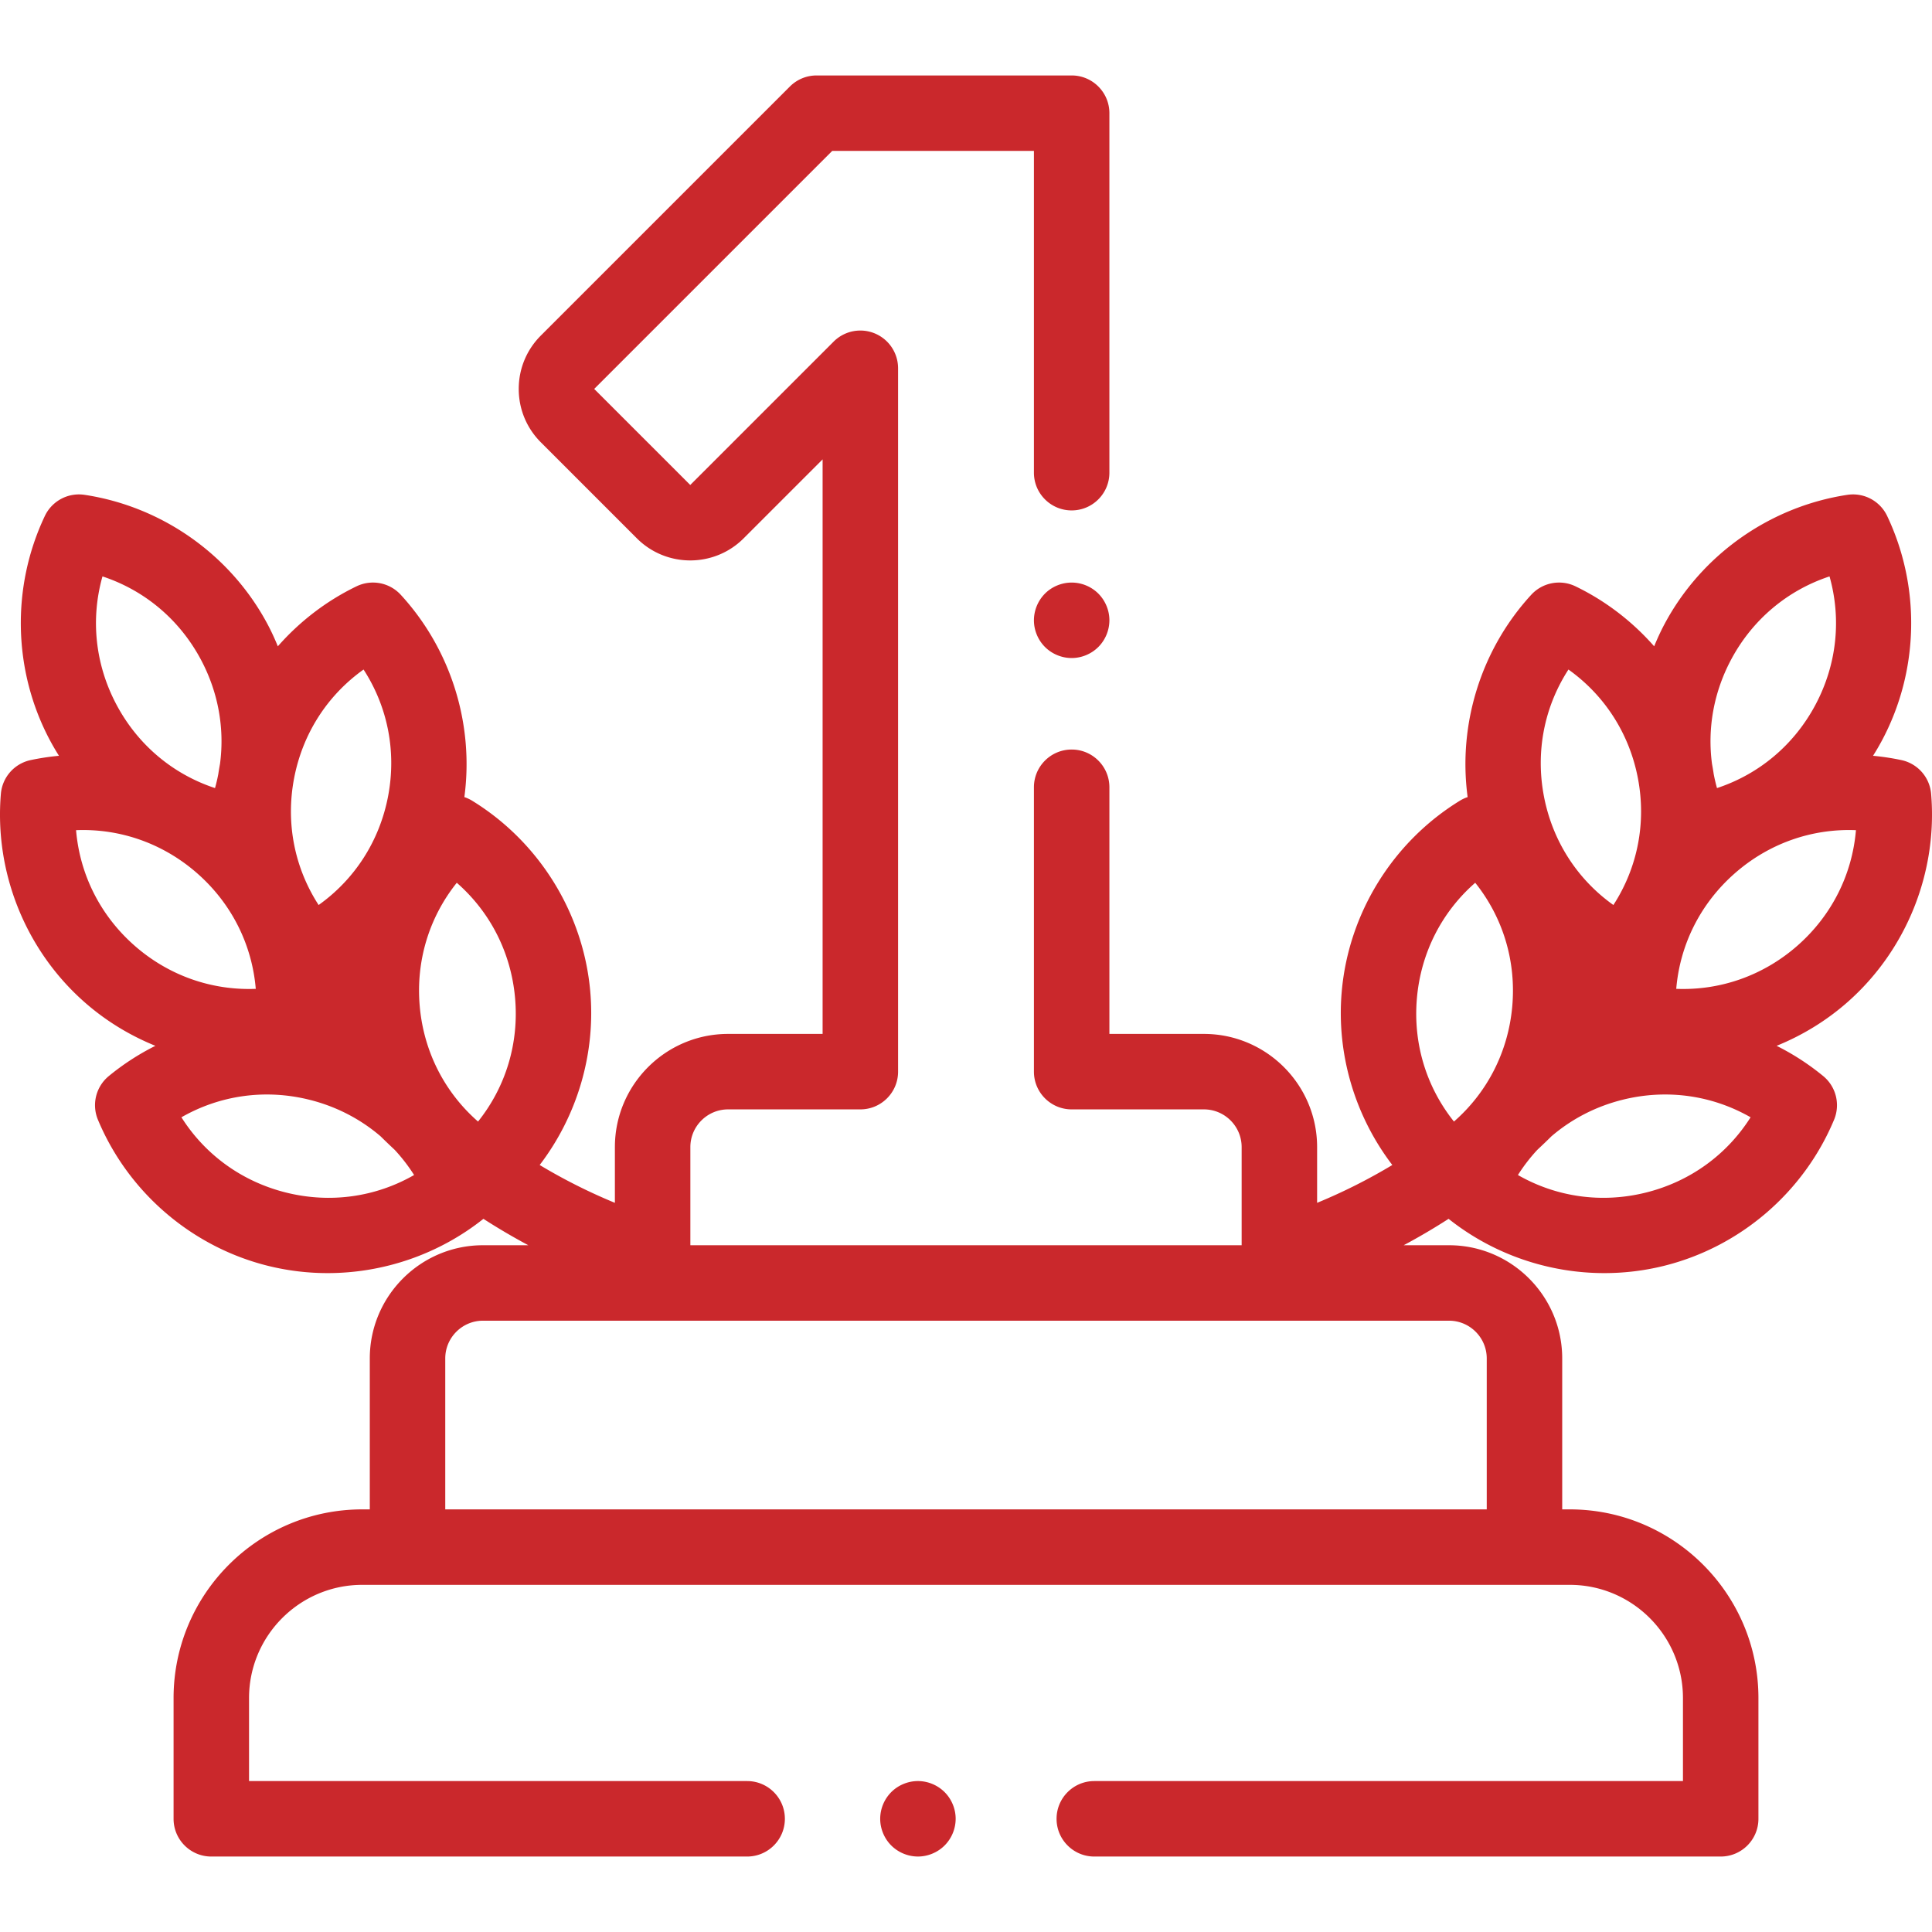
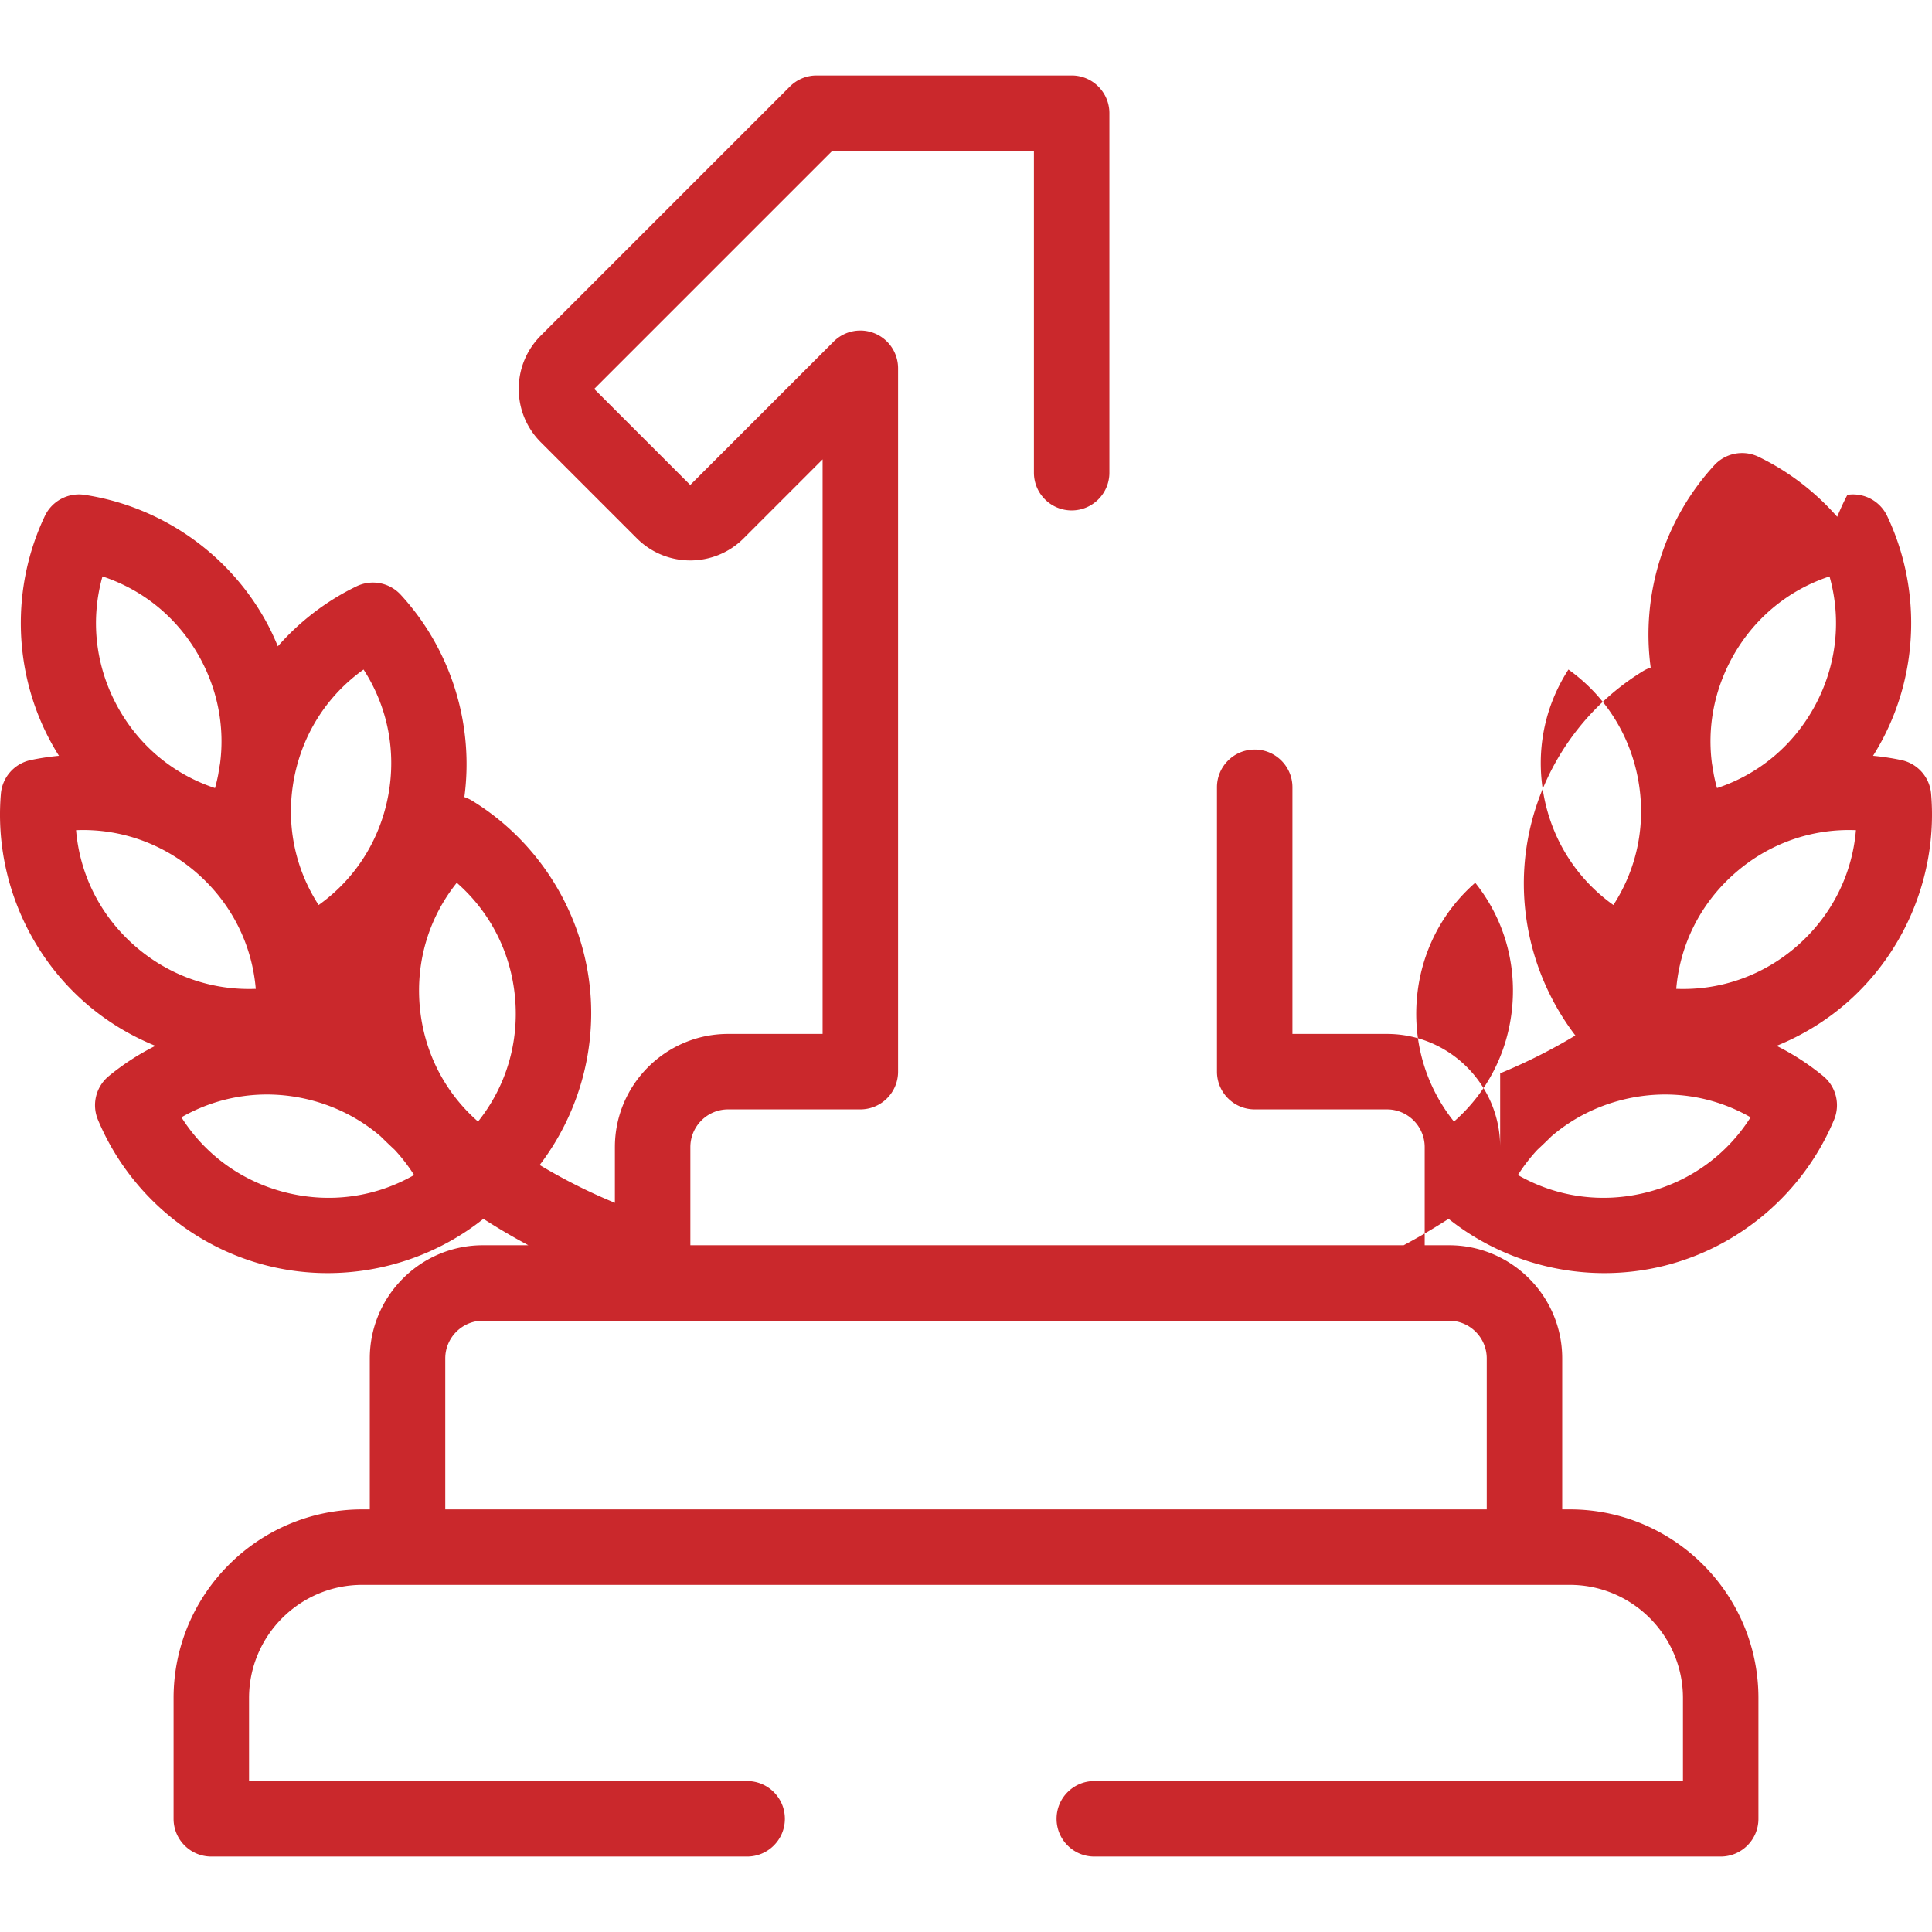
<svg xmlns="http://www.w3.org/2000/svg" width="512" height="512" x="0" y="0" viewBox="0 0 512.002 512.002" style="enable-background:new 0 0 512 512" xml:space="preserve" class="">
  <g>
-     <path d="M511.769 210.368a9.997 9.997 0 0 0-7.892-8.938 65.402 65.402 0 0 0-7.502-1.137 64.838 64.838 0 0 0 2.414-4.15c9.771-18.376 10.267-40.585 1.326-59.409a10.005 10.005 0 0 0-10.528-5.598c-20.604 3.116-38.737 15.948-48.508 34.326h-.001c-1.009 1.897-1.894 3.844-2.705 5.815-5.768-6.562-12.827-12.017-20.855-15.897a10.003 10.003 0 0 0-11.713 2.235c-13.296 14.46-19.467 34.273-16.863 53.623a9.94 9.94 0 0 0-2.04.948c-17.766 10.891-29.474 29.769-31.319 50.5-1.472 16.539 3.448 33.023 13.398 46.053a148.996 148.996 0 0 1-19.931 10.025V304c0-16.542-13.458-30-30-30h-25.047v-65.364c0-5.523-4.478-10-10-10s-10 4.477-10 10V284c0 5.522 4.478 10 10 10h35.047c5.514 0 10 4.486 10 10v26H182.954v-26c0-5.514 4.486-10 10-10h35.047c5.522 0 10-4.478 10-10V97.595a10.002 10.002 0 0 0-17.071-7.072l-38.004 38.003-25.455-25.455 63.075-63.075h53.456v85.269c0 5.523 4.478 10 10 10s10-4.477 10-10V29.996c0-5.523-4.478-10-10-10h-67.599a10.003 10.003 0 0 0-7.071 2.929l-66.004 66.004c-3.777 3.778-5.857 8.8-5.857 14.143s2.08 10.365 5.857 14.143l25.455 25.455c7.799 7.799 20.486 7.799 28.285 0L218 121.738V274h-25.047c-16.542 0-30 13.458-30 30v14.764a149.115 149.115 0 0 1-19.931-10.025c9.95-13.028 14.87-29.512 13.398-46.053-1.846-20.73-13.554-39.609-31.319-50.5a9.94 9.94 0 0 0-2.04-.948c2.604-19.349-3.567-39.161-16.863-53.622a10 10 0 0 0-11.713-2.235c-8.028 3.88-15.087 9.335-20.855 15.897-.811-1.971-1.696-3.918-2.705-5.815h-.001c-9.771-18.377-27.903-31.209-48.508-34.326a10 10 0 0 0-10.528 5.598c-8.94 18.824-8.444 41.033 1.325 59.409a65.127 65.127 0 0 0 2.415 4.15c-2.509.234-5.013.61-7.502 1.137a10 10 0 0 0-7.892 8.938c-1.76 20.764 6.503 41.385 22.104 55.16 5.624 4.966 12.017 8.859 18.842 11.626a65.769 65.769 0 0 0-12.355 8.021 10.001 10.001 0 0 0-2.871 11.573c8.028 19.229 24.882 33.701 45.082 38.715a65.573 65.573 0 0 0 15.793 1.924c14.839 0 29.487-5.006 41.283-14.384 3.858 2.49 7.831 4.82 11.899 6.998H128c-16.542 0-30 13.458-30 30v40.001h-2c-27.57 0-50.001 22.43-50.001 50.001v32c0 5.522 4.478 10 10 10H198c5.522 0 10-4.478 10-10s-4.478-10-10-10H65.999v-22c0-16.542 13.458-30 30-30h320.004c16.542 0 30 13.458 30 30v22H290.002c-5.522 0-10 4.478-10 10s4.478 10 10 10h166.002c5.522 0 10-4.478 10-10v-32c0-27.57-22.43-50.001-50.001-50.001h-2v-40.001c0-16.542-13.458-30-30-30h-12.011a169.505 169.505 0 0 0 11.899-6.998c11.796 9.38 26.441 14.384 41.283 14.384 5.28 0 10.587-.632 15.793-1.924 20.199-5.013 37.054-19.485 45.082-38.715a10 10 0 0 0-2.871-11.573 65.677 65.677 0 0 0-12.356-8.021c6.825-2.767 13.219-6.661 18.843-11.626 15.601-13.776 23.864-34.396 22.104-55.161zm-433.831-4.109c2.259-11.833 8.825-22.001 18.41-28.826 6.398 9.875 8.759 21.747 6.501 33.581-2.259 11.833-8.825 22.001-18.41 28.826-6.398-9.875-8.759-21.747-6.501-33.581zm-50.78-53.505c11.174 3.687 20.452 11.46 26.107 22.097 4.602 8.657 6.289 18.243 5.036 27.616l-.009.042a65.251 65.251 0 0 0-.443 2.654 45.934 45.934 0 0 1-.868 3.688c-11.174-3.687-20.452-11.46-26.107-22.097-5.654-10.636-6.909-22.675-3.716-34zm8.42 97.781c-9.03-7.973-14.432-18.804-15.42-30.529 11.743-.477 23.173 3.546 32.204 11.52 9.03 7.973 14.433 18.805 15.42 30.53-11.753.458-23.174-3.547-32.204-11.521zm40.277 65.516c-11.691-2.9-21.486-10.013-27.776-19.956 10.208-5.848 22.192-7.558 33.884-4.656 7.121 1.766 13.532 5.103 18.882 9.682a173.6 173.6 0 0 0 3.742 3.589 45.834 45.834 0 0 1 5.153 6.685c-10.211 5.851-22.191 7.56-33.885 4.656zm50.832-18.825c-8.857-7.745-14.379-18.518-15.447-30.517-1.068-11.999 2.463-23.576 9.813-32.765 8.857 7.746 14.378 18.518 15.446 30.516 1.069 11.998-2.462 23.577-9.812 32.766zM384.004 350c5.514 0 10 4.487 10 10v40.001H118V360c0-5.514 4.486-10 10-10h256.004zm74.735-175.149c5.655-10.637 14.934-18.41 26.107-22.097 3.193 11.325 1.938 23.364-3.717 34-5.654 10.636-14.933 18.41-26.106 22.096a46.163 46.163 0 0 1-.868-3.688 63.557 63.557 0 0 0-.443-2.654l-.009-.042c-1.253-9.373.434-18.958 5.036-27.615zm-43.082 2.582c9.585 6.825 16.151 16.993 18.41 28.826 2.258 11.833-.103 23.705-6.501 33.58-9.585-6.825-16.151-16.993-18.41-28.826-2.258-11.833.102-23.705 6.501-33.58zm-14.893 89.274c-1.068 12-6.59 22.772-15.447 30.518-7.35-9.189-10.88-20.767-9.812-32.766 1.068-11.999 6.589-22.771 15.446-30.516 7.35 9.188 10.881 20.766 9.813 32.764zm35.387 49.344c-11.694 2.902-23.676 1.192-33.884-4.656a45.804 45.804 0 0 1 5.155-6.688 166.341 166.341 0 0 0 3.738-3.585c5.351-4.58 11.762-7.917 18.883-9.683 11.693-2.899 23.676-1.191 33.884 4.656-6.291 9.943-16.085 17.056-27.776 19.956zm40.276-65.516c-9.031 7.973-20.461 11.988-32.205 11.521.987-11.726 6.39-22.558 15.42-30.53 9.03-7.974 20.445-11.991 32.204-11.52-.987 11.725-6.39 22.556-15.419 30.529z" fill="#CA282C" opacity="1" data-original="#000000" class="" />
-     <path d="M250.332 474.932a10.076 10.076 0 0 0-7.07-2.93c-2.63 0-5.21 1.069-7.07 2.93a10.08 10.08 0 0 0-2.93 7.07c0 2.63 1.07 5.21 2.93 7.069a10.077 10.077 0 0 0 7.07 2.931c2.63 0 5.21-1.07 7.07-2.931a10.076 10.076 0 0 0 2.93-7.069c0-2.63-1.07-5.21-2.93-7.07zM291.072 157.308a10.062 10.062 0 0 0-7.069-2.92c-2.63 0-5.21 1.06-7.07 2.92a10.1 10.1 0 0 0-2.93 7.08c0 2.63 1.069 5.21 2.93 7.07 1.86 1.86 4.44 2.93 7.07 2.93s5.21-1.07 7.069-2.93a10.077 10.077 0 0 0 2.931-7.07c0-2.64-1.07-5.21-2.931-7.08z" fill="#CA282C" opacity="1" data-original="#000000" class="" />
+     <path d="M511.769 210.368a9.997 9.997 0 0 0-7.892-8.938 65.402 65.402 0 0 0-7.502-1.137 64.838 64.838 0 0 0 2.414-4.15c9.771-18.376 10.267-40.585 1.326-59.409a10.005 10.005 0 0 0-10.528-5.598h-.001c-1.009 1.897-1.894 3.844-2.705 5.815-5.768-6.562-12.827-12.017-20.855-15.897a10.003 10.003 0 0 0-11.713 2.235c-13.296 14.46-19.467 34.273-16.863 53.623a9.94 9.94 0 0 0-2.04.948c-17.766 10.891-29.474 29.769-31.319 50.5-1.472 16.539 3.448 33.023 13.398 46.053a148.996 148.996 0 0 1-19.931 10.025V304c0-16.542-13.458-30-30-30h-25.047v-65.364c0-5.523-4.478-10-10-10s-10 4.477-10 10V284c0 5.522 4.478 10 10 10h35.047c5.514 0 10 4.486 10 10v26H182.954v-26c0-5.514 4.486-10 10-10h35.047c5.522 0 10-4.478 10-10V97.595a10.002 10.002 0 0 0-17.071-7.072l-38.004 38.003-25.455-25.455 63.075-63.075h53.456v85.269c0 5.523 4.478 10 10 10s10-4.477 10-10V29.996c0-5.523-4.478-10-10-10h-67.599a10.003 10.003 0 0 0-7.071 2.929l-66.004 66.004c-3.777 3.778-5.857 8.8-5.857 14.143s2.08 10.365 5.857 14.143l25.455 25.455c7.799 7.799 20.486 7.799 28.285 0L218 121.738V274h-25.047c-16.542 0-30 13.458-30 30v14.764a149.115 149.115 0 0 1-19.931-10.025c9.95-13.028 14.87-29.512 13.398-46.053-1.846-20.73-13.554-39.609-31.319-50.5a9.94 9.94 0 0 0-2.04-.948c2.604-19.349-3.567-39.161-16.863-53.622a10 10 0 0 0-11.713-2.235c-8.028 3.88-15.087 9.335-20.855 15.897-.811-1.971-1.696-3.918-2.705-5.815h-.001c-9.771-18.377-27.903-31.209-48.508-34.326a10 10 0 0 0-10.528 5.598c-8.94 18.824-8.444 41.033 1.325 59.409a65.127 65.127 0 0 0 2.415 4.15c-2.509.234-5.013.61-7.502 1.137a10 10 0 0 0-7.892 8.938c-1.76 20.764 6.503 41.385 22.104 55.16 5.624 4.966 12.017 8.859 18.842 11.626a65.769 65.769 0 0 0-12.355 8.021 10.001 10.001 0 0 0-2.871 11.573c8.028 19.229 24.882 33.701 45.082 38.715a65.573 65.573 0 0 0 15.793 1.924c14.839 0 29.487-5.006 41.283-14.384 3.858 2.49 7.831 4.82 11.899 6.998H128c-16.542 0-30 13.458-30 30v40.001h-2c-27.57 0-50.001 22.43-50.001 50.001v32c0 5.522 4.478 10 10 10H198c5.522 0 10-4.478 10-10s-4.478-10-10-10H65.999v-22c0-16.542 13.458-30 30-30h320.004c16.542 0 30 13.458 30 30v22H290.002c-5.522 0-10 4.478-10 10s4.478 10 10 10h166.002c5.522 0 10-4.478 10-10v-32c0-27.57-22.43-50.001-50.001-50.001h-2v-40.001c0-16.542-13.458-30-30-30h-12.011a169.505 169.505 0 0 0 11.899-6.998c11.796 9.38 26.441 14.384 41.283 14.384 5.28 0 10.587-.632 15.793-1.924 20.199-5.013 37.054-19.485 45.082-38.715a10 10 0 0 0-2.871-11.573 65.677 65.677 0 0 0-12.356-8.021c6.825-2.767 13.219-6.661 18.843-11.626 15.601-13.776 23.864-34.396 22.104-55.161zm-433.831-4.109c2.259-11.833 8.825-22.001 18.41-28.826 6.398 9.875 8.759 21.747 6.501 33.581-2.259 11.833-8.825 22.001-18.41 28.826-6.398-9.875-8.759-21.747-6.501-33.581zm-50.78-53.505c11.174 3.687 20.452 11.46 26.107 22.097 4.602 8.657 6.289 18.243 5.036 27.616l-.009.042a65.251 65.251 0 0 0-.443 2.654 45.934 45.934 0 0 1-.868 3.688c-11.174-3.687-20.452-11.46-26.107-22.097-5.654-10.636-6.909-22.675-3.716-34zm8.42 97.781c-9.03-7.973-14.432-18.804-15.42-30.529 11.743-.477 23.173 3.546 32.204 11.52 9.03 7.973 14.433 18.805 15.42 30.53-11.753.458-23.174-3.547-32.204-11.521zm40.277 65.516c-11.691-2.9-21.486-10.013-27.776-19.956 10.208-5.848 22.192-7.558 33.884-4.656 7.121 1.766 13.532 5.103 18.882 9.682a173.6 173.6 0 0 0 3.742 3.589 45.834 45.834 0 0 1 5.153 6.685c-10.211 5.851-22.191 7.56-33.885 4.656zm50.832-18.825c-8.857-7.745-14.379-18.518-15.447-30.517-1.068-11.999 2.463-23.576 9.813-32.765 8.857 7.746 14.378 18.518 15.446 30.516 1.069 11.998-2.462 23.577-9.812 32.766zM384.004 350c5.514 0 10 4.487 10 10v40.001H118V360c0-5.514 4.486-10 10-10h256.004zm74.735-175.149c5.655-10.637 14.934-18.41 26.107-22.097 3.193 11.325 1.938 23.364-3.717 34-5.654 10.636-14.933 18.41-26.106 22.096a46.163 46.163 0 0 1-.868-3.688 63.557 63.557 0 0 0-.443-2.654l-.009-.042c-1.253-9.373.434-18.958 5.036-27.615zm-43.082 2.582c9.585 6.825 16.151 16.993 18.41 28.826 2.258 11.833-.103 23.705-6.501 33.58-9.585-6.825-16.151-16.993-18.41-28.826-2.258-11.833.102-23.705 6.501-33.58zm-14.893 89.274c-1.068 12-6.59 22.772-15.447 30.518-7.35-9.189-10.88-20.767-9.812-32.766 1.068-11.999 6.589-22.771 15.446-30.516 7.35 9.188 10.881 20.766 9.813 32.764zm35.387 49.344c-11.694 2.902-23.676 1.192-33.884-4.656a45.804 45.804 0 0 1 5.155-6.688 166.341 166.341 0 0 0 3.738-3.585c5.351-4.58 11.762-7.917 18.883-9.683 11.693-2.899 23.676-1.191 33.884 4.656-6.291 9.943-16.085 17.056-27.776 19.956zm40.276-65.516c-9.031 7.973-20.461 11.988-32.205 11.521.987-11.726 6.39-22.558 15.42-30.53 9.03-7.974 20.445-11.991 32.204-11.52-.987 11.725-6.39 22.556-15.419 30.529z" fill="#CA282C" opacity="1" data-original="#000000" class="" />
  </g>
</svg>